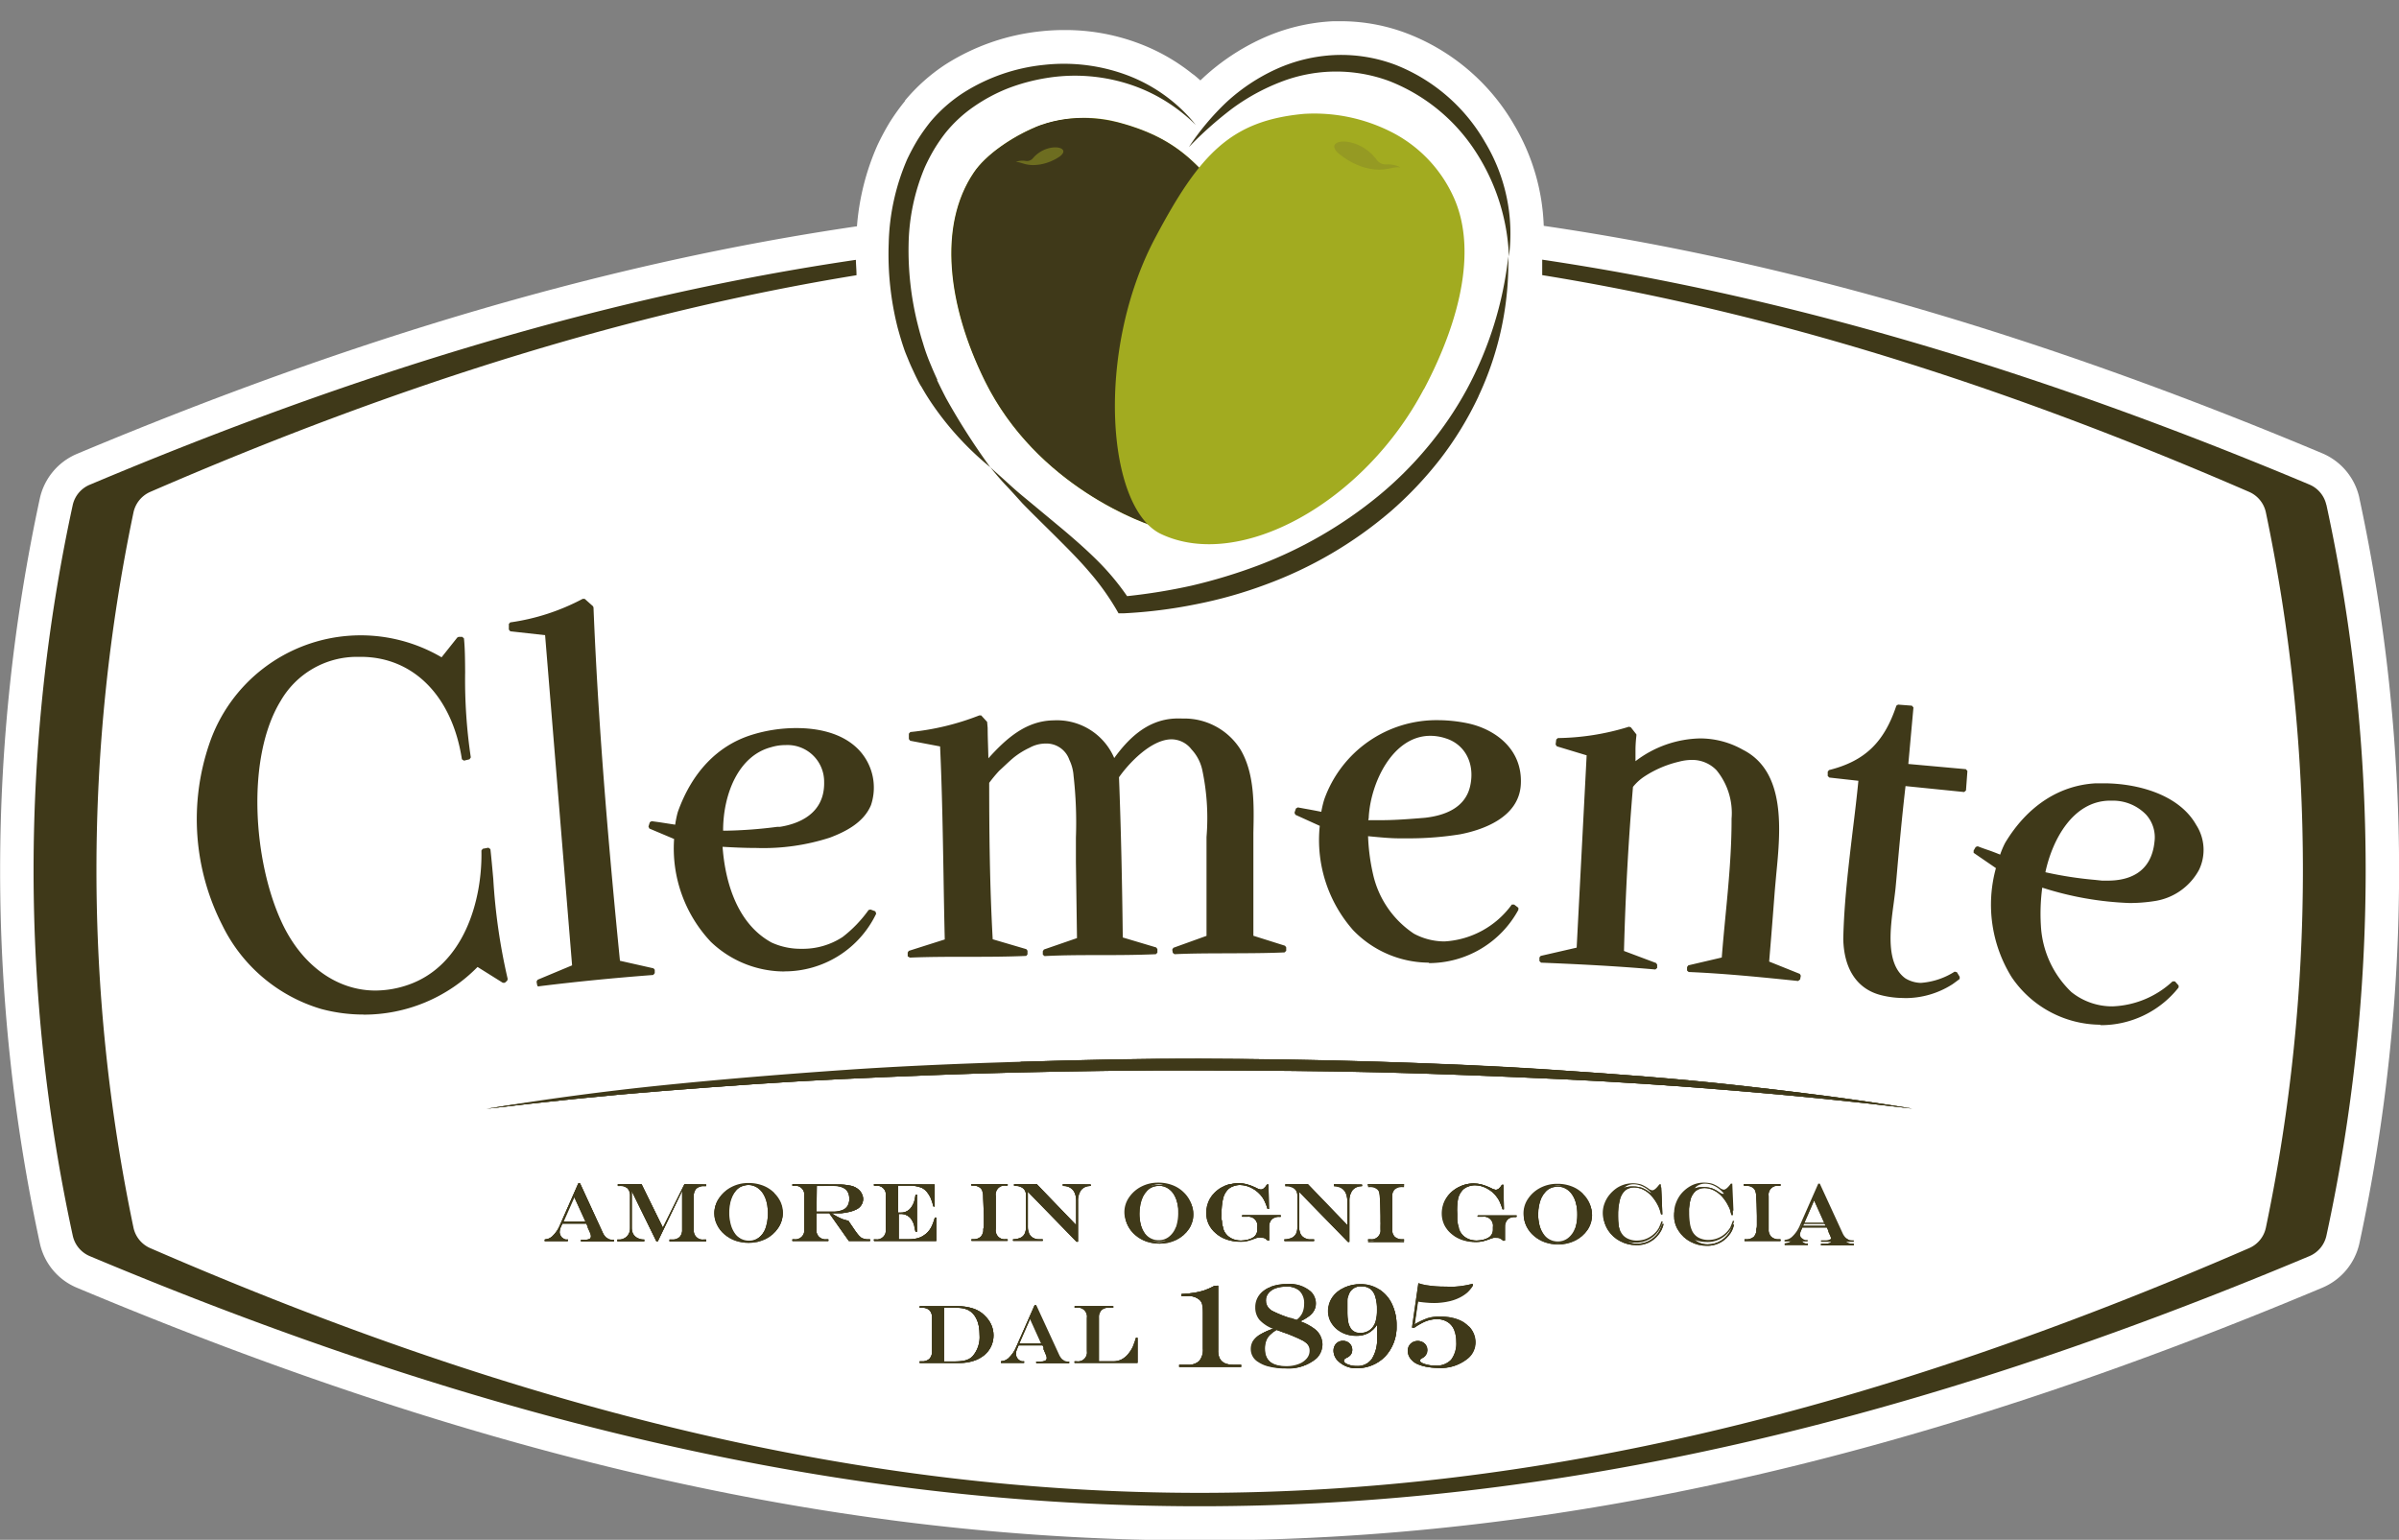
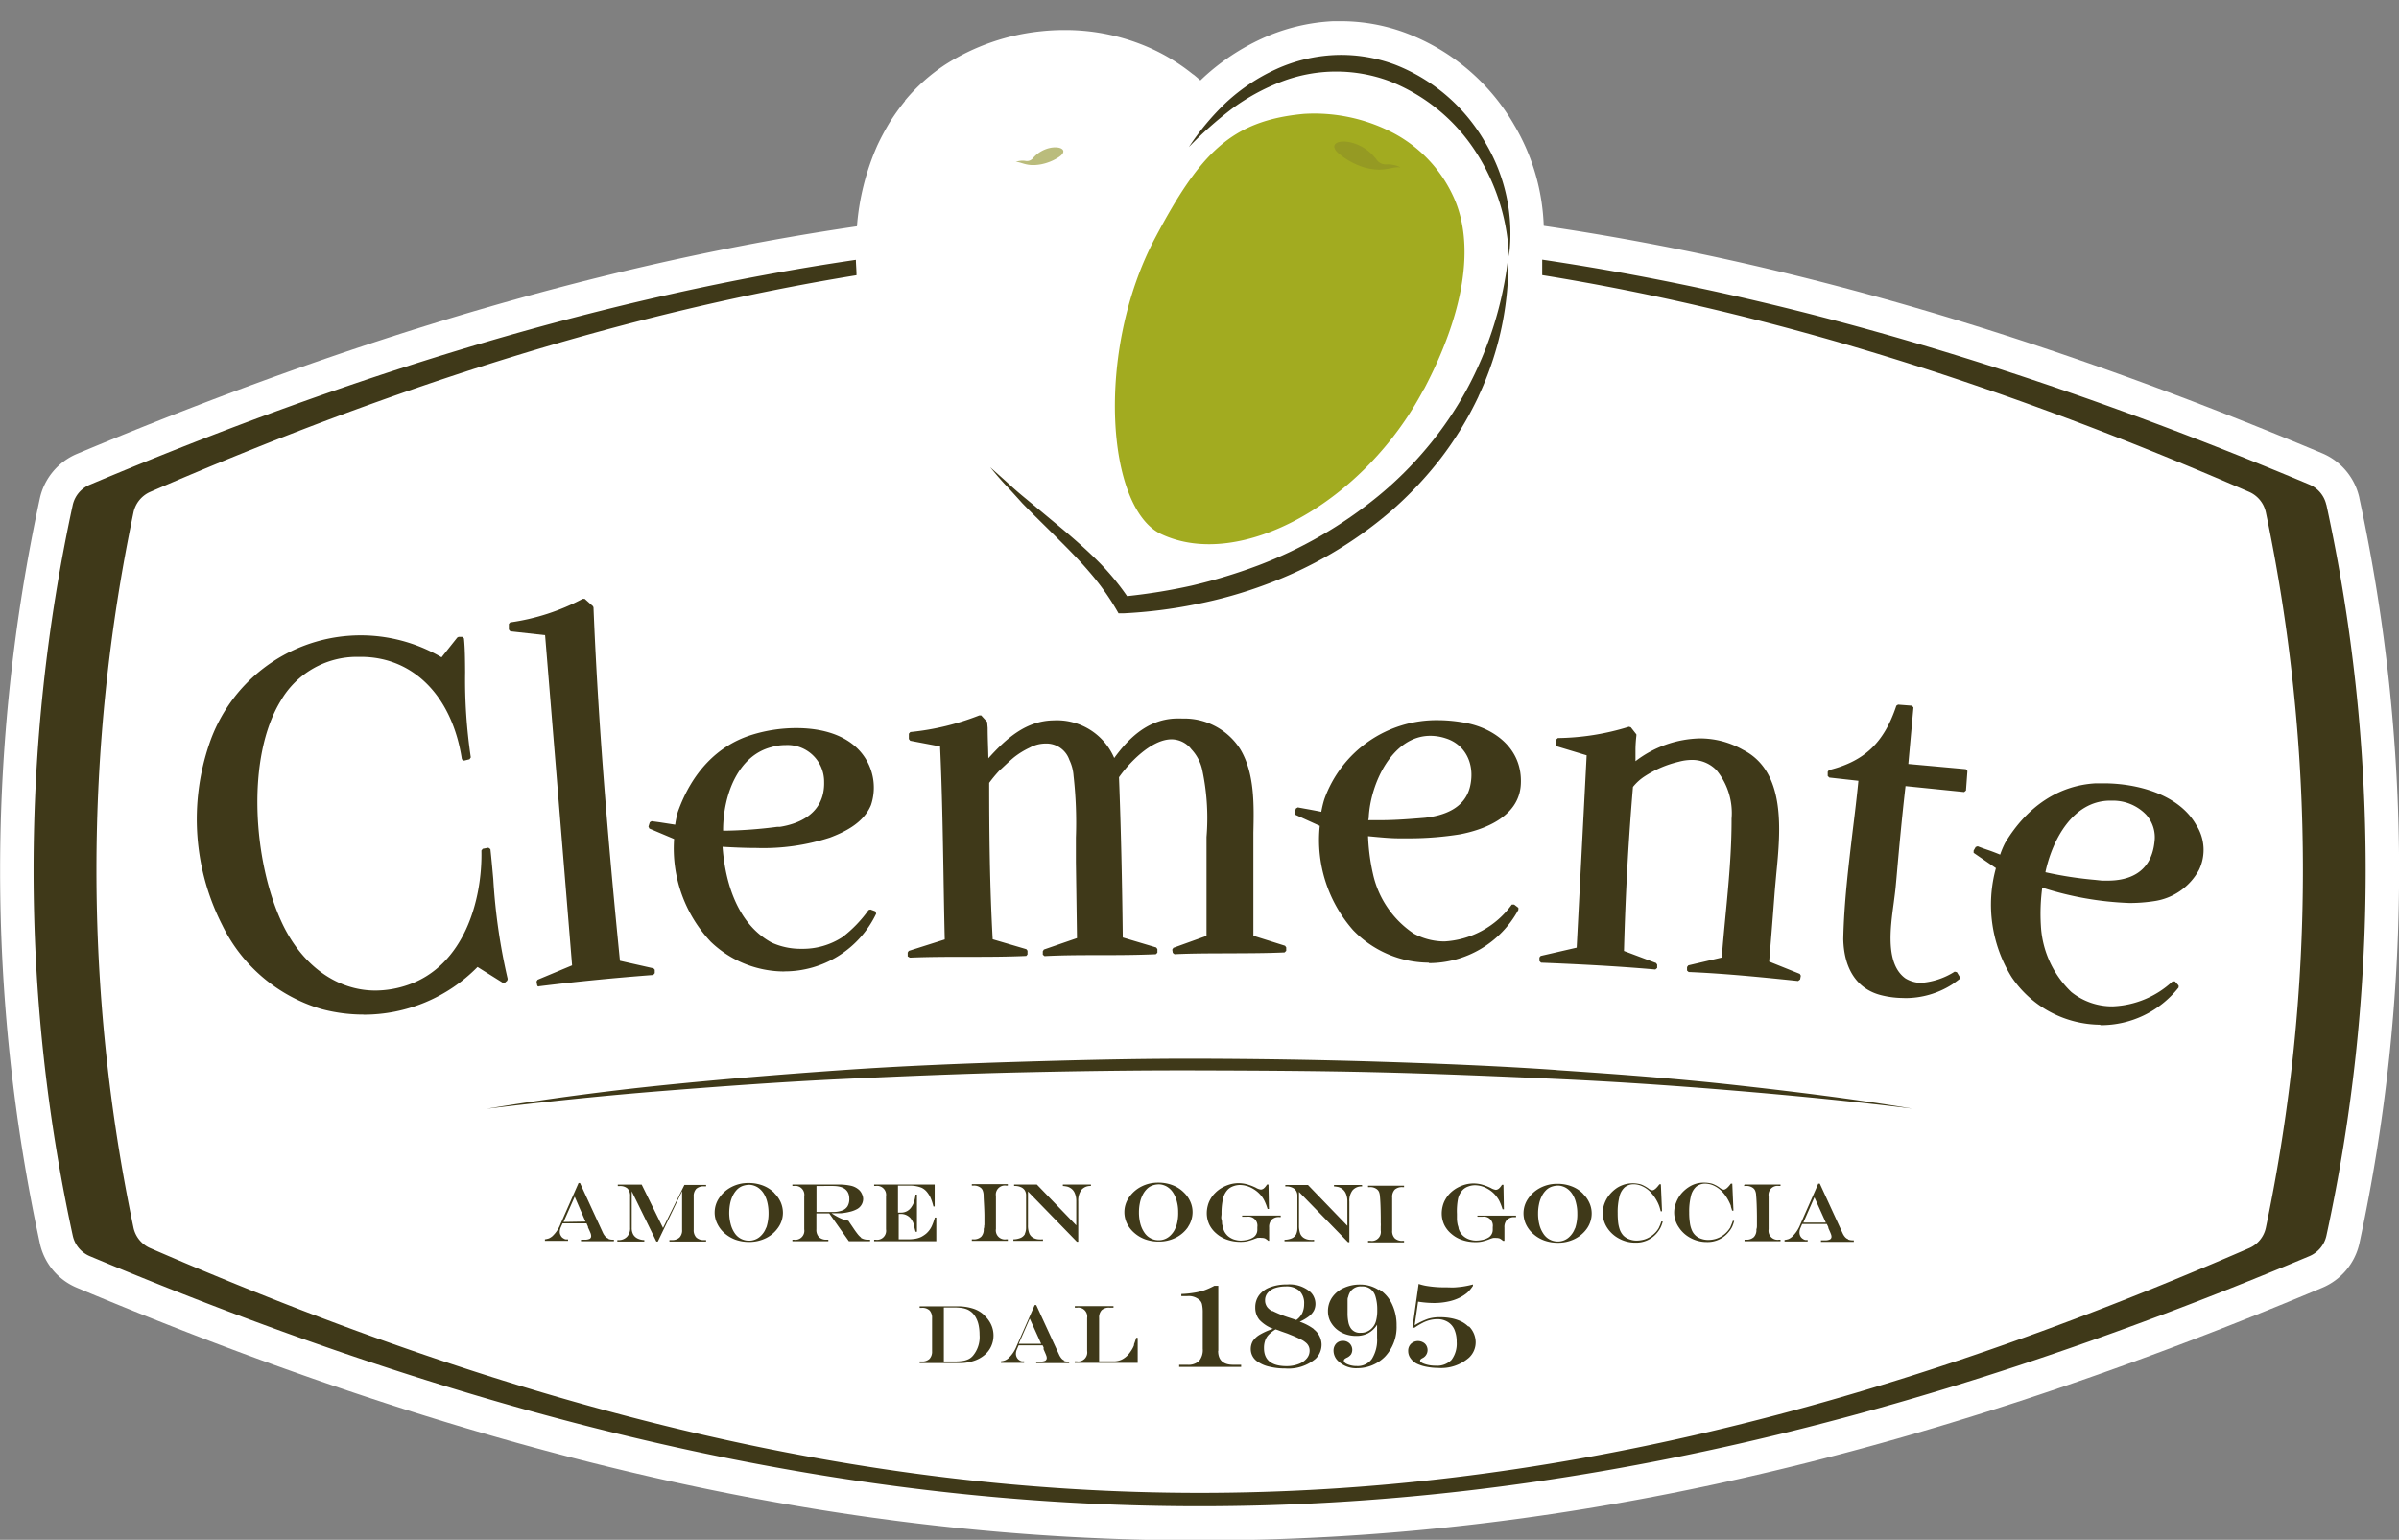
<svg xmlns="http://www.w3.org/2000/svg" viewBox="0 0 266.7 171.2">
  <rect x="0" y="0" width="266.7" height="171.2" fill="#808080" stroke="none" />
  <defs>
    <style>.cls-1{fill:url(#Sfumatura_senza_nome_8);}.cls-2{fill:none;}.cls-3{isolation:isolate;}.cls-4{fill:#fff;}.cls-5{fill:#8c8f24;}.cls-6{clip-path:url(#clip-path);}.cls-7{mask:url(#mask);}.cls-8{fill:url(#Sfumatura_senza_nome_7);}.cls-9{opacity:0.6;}.cls-15,.cls-9{mix-blend-mode:multiply;}.cls-10{clip-path:url(#clip-path-2);}.cls-11{fill:#a2ab20;}.cls-12{clip-path:url(#clip-path-3);}.cls-13{fill:#3f3919;}.cls-14{clip-path:url(#clip-path-4);}.cls-16{clip-path:url(#clip-path-5);}</style>
    <radialGradient id="Sfumatura_senza_nome_8" cx="-409.52" cy="630.75" r="1" gradientTransform="matrix(0, 54.63, 31.03, 0, -19461.15, 22380.1)" gradientUnits="userSpaceOnUse">
      <stop offset="0" />
      <stop offset="0.37" />
      <stop offset="0.53" stop-color="#3e3e3e" />
      <stop offset="0.91" stop-color="#d8d8d8" />
      <stop offset="1" stop-color="#fff" />
    </radialGradient>
    <clipPath id="clip-path" transform="translate(-0.91 1.28)">
      <path class="cls-2" d="M116.08,12.83c-2.68,1.11-5.59,3.1-6.91,5.07-4,5.91-2.91,14.78,1.22,23.16C116.14,52.72,128,57,130.12,57.53c-1.92-5.72.55-12.32,1-19.22.56-8.49-1-15.43,5.06-18.88-2.54-2.71-4.67-5.43-10.88-7.09a15.81,15.81,0,0,0-4-.51,13.76,13.76,0,0,0-5.27,1" />
    </clipPath>
    <mask id="mask" x="96.33" y="7.7" width="46.91" height="56.51" maskUnits="userSpaceOnUse">
      <g transform="translate(-0.91 1.28)">
        <rect class="cls-1" x="101.41" y="9.44" width="38.58" height="50.47" transform="translate(-4.23 21.93) rotate(-10.2)" />
      </g>
    </mask>
    <radialGradient id="Sfumatura_senza_nome_7" cx="-409.52" cy="630.75" r="1" gradientTransform="matrix(0, 54.63, 31.03, 0, -19461.15, 22380.1)" gradientUnits="userSpaceOnUse">
      <stop offset="0" stop-color="#3f3919" />
      <stop offset="0.37" stop-color="#3f3919" />
      <stop offset="1" stop-color="#3f3919" />
    </radialGradient>
    <clipPath id="clip-path-2" transform="translate(-0.91 1.28)">
      <rect class="cls-2" x="113.83" y="15.1" width="5.3" height="1.97" />
    </clipPath>
    <clipPath id="clip-path-3" transform="translate(-0.91 1.28)">
      <rect class="cls-2" x="149.23" y="14.5" width="7.36" height="3.08" />
    </clipPath>
    <clipPath id="clip-path-4" transform="translate(-0.91 1.28)">
-       <path class="cls-2" d="M105.86,144.11H107a5.39,5.39,0,0,1,.87.06,2.4,2.4,0,0,1,.64.19,2.15,2.15,0,0,1,.5.35,2.32,2.32,0,0,1,.44.62,3,3,0,0,1,.27.81,5.18,5.18,0,0,1,.09,1,3.24,3.24,0,0,1-.75,2.35,1.48,1.48,0,0,1-.47.35,2.22,2.22,0,0,1-.63.19,5.52,5.52,0,0,1-.88.06h-1.22Zm-2.71-.17v.17h.23a1.18,1.18,0,0,1,.87.28,1.21,1.21,0,0,1,.28.87v3.67a1.18,1.18,0,0,1-.29.86,1.14,1.14,0,0,1-.86.28h-.23v.18h4.48a4.86,4.86,0,0,0,1.5-.23,3.56,3.56,0,0,0,1.19-.63,2.91,2.91,0,0,0,.78-1,2.92,2.92,0,0,0,0-2.41,3.18,3.18,0,0,0-.73-1,3.14,3.14,0,0,0-1.28-.78,5.57,5.57,0,0,0-1.78-.26Zm17.22,0v.17h.23a1,1,0,0,1,1.14,1.15v3.67a1,1,0,0,1-1.14,1.15h-.24v.17h7v-2.79h-.17a7.67,7.67,0,0,1-.26.77,2.66,2.66,0,0,1-.27.56,4.71,4.71,0,0,1-.34.48,2.39,2.39,0,0,1-.74.6,2.06,2.06,0,0,1-.91.21h-1.64v-4.82a1.21,1.21,0,0,1,.28-.87,1.18,1.18,0,0,1,.87-.28h.45v-.17Zm-4.91,1.35,1.27,2.81h-2.5Zm.48-1.47-2,4.53a3.69,3.69,0,0,1-.94,1.4,1.45,1.45,0,0,1-.36.22,1.51,1.51,0,0,1-.45.1v.18h2.57v-.18a1,1,0,0,1-.28,0,1,1,0,0,1-.22-.1.81.81,0,0,1-.3-.31.87.87,0,0,1-.11-.41,1.18,1.18,0,0,1,.1-.48l.2-.47h2.67l.11.23a.61.61,0,0,1,0,.12.31.31,0,0,0,0,.09c.14.32.24.54.28.66a.8.8,0,0,1,.07.31.34.34,0,0,1-.17.3,1.13,1.13,0,0,1-.52.09h-.48v.18h3.66v-.18h-.16a1.22,1.22,0,0,1-.45-.07.88.88,0,0,1-.34-.24,2,2,0,0,1-.27-.43l-2.54-5.51Zm20-2.14a8.11,8.11,0,0,1-1.12.5,6.82,6.82,0,0,1-1.14.27,11.21,11.21,0,0,1-1.41.14v.23h.69a1.87,1.87,0,0,1,1.32.42,1,1,0,0,1,.29.5,4.16,4.16,0,0,1,.08.94v4a1.91,1.91,0,0,1-.41,1.36,1.73,1.73,0,0,1-1.29.42H132v.24h6.89v-.24H138c-1.11,0-1.67-.52-1.67-1.56v-7.24Zm5.59,7a2.49,2.49,0,0,1,.13-.85,1.72,1.72,0,0,1,.42-.67,3.51,3.51,0,0,1,.74-.57l.3.1.28.11.31.11.43.15.44.18a12.91,12.91,0,0,1,1.26.58,2.88,2.88,0,0,1,.38.28,1.12,1.12,0,0,1,.38.87,1.31,1.31,0,0,1-.33.87,2.09,2.09,0,0,1-.91.61,3.65,3.65,0,0,1-1.32.23c-1.67,0-2.51-.67-2.51-2m2.84-3.38a13.22,13.22,0,0,1-1.94-.78,2.08,2.08,0,0,1-.37-.27,1.12,1.12,0,0,1-.3-.41,1.16,1.16,0,0,1-.11-.52,1.24,1.24,0,0,1,.28-.82,1.79,1.79,0,0,1,.79-.54,3.45,3.45,0,0,1,1.21-.19,2.16,2.16,0,0,1,1.54.49,1.9,1.9,0,0,1,.52,1.46,2.55,2.55,0,0,1-.2,1,2,2,0,0,1-.67.78l-.75-.25m-2.16-3.45a2.66,2.66,0,0,0-1.23.89,2.24,2.24,0,0,0-.42,1.36,2.12,2.12,0,0,0,.46,1.37,4,4,0,0,0,1.52,1,7.4,7.4,0,0,0-1.44.63,2.38,2.38,0,0,0-.8.72,1.72,1.72,0,0,0,.58,2.34,3.66,3.66,0,0,0,1.29.53,7.31,7.31,0,0,0,1.72.19,4.72,4.72,0,0,0,3.37-1.07,2.16,2.16,0,0,0,.5-.73,2.22,2.22,0,0,0,.17-.85,2.17,2.17,0,0,0-.88-1.72,5.85,5.85,0,0,0-1.6-.84,5,5,0,0,0,1-.58,2,2,0,0,0,.57-.64,1.65,1.65,0,0,0,.18-.77,1.78,1.78,0,0,0-.15-.71,1.75,1.75,0,0,0-.42-.61,3.56,3.56,0,0,0-2.59-.83,5.15,5.15,0,0,0-1.88.31m8.88,4.58a1.79,1.79,0,0,1-.26-.66,4.83,4.83,0,0,1-.09-1c0-.2,0-.44,0-.71s0-.49,0-.66,0-.31.06-.41a2,2,0,0,1,.21-.55,1.38,1.38,0,0,1,1.28-.64,1.54,1.54,0,0,1,1,.28,1.64,1.64,0,0,1,.56.86,4.67,4.67,0,0,1,.19,1.48,4.43,4.43,0,0,1-.15,1.26,1.79,1.79,0,0,1-.47.82,1.66,1.66,0,0,1-1.25.49,1.19,1.19,0,0,1-1.09-.52m-.72-4.5a3.05,3.05,0,0,0-1.28,1.06,2.68,2.68,0,0,0-.45,1.51,2.57,2.57,0,0,0,.23,1.07,3,3,0,0,0,.67.88,3.22,3.22,0,0,0,1,.59,3.54,3.54,0,0,0,1.21.21,2.71,2.71,0,0,0,1.32-.29A2.54,2.54,0,0,0,154,146h0v1.45a4,4,0,0,1-.57,2.35,1.94,1.94,0,0,1-1.68.8,2.64,2.64,0,0,1-1-.18c-.3-.12-.44-.26-.44-.41s.1-.22.31-.33a1.18,1.18,0,0,0,.48-.37,1,1,0,0,0-.16-1.23,1.05,1.05,0,0,0-.76-.28,1,1,0,0,0-.73.31,1.13,1.13,0,0,0-.29.79,1.61,1.61,0,0,0,.55,1.18,2.84,2.84,0,0,0,2.1.76,4.35,4.35,0,0,0,3.06-1.27,4.79,4.79,0,0,0,1.3-3.46,5.43,5.43,0,0,0-.51-2.4,3.9,3.9,0,0,0-1.42-1.63,3.74,3.74,0,0,0-2.08-.59,4.17,4.17,0,0,0-1.81.39m7.53,4.45h.23a7.63,7.63,0,0,1,.9-.54,3.72,3.72,0,0,1,.81-.31,3.54,3.54,0,0,1,.82-.1,2.18,2.18,0,0,1,1.16.3,1.86,1.86,0,0,1,.75.86,3.44,3.44,0,0,1,.25,1.36,3,3,0,0,1-.57,2,2.22,2.22,0,0,1-1.77.65,3.67,3.67,0,0,1-1.19-.18q-.54-.18-.54-.39c0-.08.08-.17.25-.26a1,1,0,0,0,.45-1.41,1,1,0,0,0-.38-.37,1.21,1.21,0,0,0-.55-.13,1.1,1.1,0,0,0-.78.31,1.06,1.06,0,0,0-.31.79,1.36,1.36,0,0,0,.23.77,2,2,0,0,0,.67.62,4.28,4.28,0,0,0,1.07.36,6.72,6.72,0,0,0,1.35.14,4.71,4.71,0,0,0,3.44-1.14,2.33,2.33,0,0,0,.74-1.73,2.52,2.52,0,0,0-.77-1.78,3.07,3.07,0,0,0-.82-.59,4.63,4.63,0,0,0-1.07-.35,6.33,6.33,0,0,0-1.28-.12,4.48,4.48,0,0,0-1.34.18,8.39,8.39,0,0,0-1.48.7l.38-2.61a11.55,11.55,0,0,0,1.78.15,7.6,7.6,0,0,0,1.55-.16,5.13,5.13,0,0,0,1.32-.45,4,4,0,0,0,.81-.54,3.68,3.68,0,0,0,.64-.76l0-.15a9.4,9.4,0,0,1-.92.2c-.32.06-.65.09-1,.12s-.71,0-1.11,0a13.25,13.25,0,0,1-2.19-.17,5.84,5.84,0,0,1-.82-.21ZM77,130.37,74.6,135.2l-2.37-4.83H69.59v.17h.22a1.23,1.23,0,0,1,.87.28,1.18,1.18,0,0,1,.28.87v3.49a1.34,1.34,0,0,1-.35,1,1.25,1.25,0,0,1-1,.35h-.07v.18h3v-.18a1.61,1.61,0,0,1-.76-.17,1.16,1.16,0,0,1-.48-.45,1.47,1.47,0,0,1-.16-.72v-4.07h0l2.74,5.59h.16l2.71-5.61h0v4.29a1.14,1.14,0,0,1-.28.86,1.16,1.16,0,0,1-.86.28h-.27v.18h4.08v-.18h-.23a1,1,0,0,1-1.15-1.14v-3.67a1.18,1.18,0,0,1,.28-.87,1.23,1.23,0,0,1,.87-.28h.23v-.17Zm14.72.17H93.5q1.83,0,1.83,1.44a1.58,1.58,0,0,1-.2.82,1.18,1.18,0,0,1-.61.47,2.83,2.83,0,0,1-1,.16H91.68ZM89,130.37v.17h.17a1,1,0,0,1,1.15,1.15v3.67a1,1,0,0,1-1.15,1.14H89v.18h4v-.18h-.18a1,1,0,0,1-1.15-1.14v-1.77H93.1l2.18,3.09h2.36v-.18h-.17a1.49,1.49,0,0,1-.84-.19,2.36,2.36,0,0,1-.38-.39c-.15-.19-.31-.41-.48-.67L95.6,135l-.22-.32-.15-.23c-.25-.06-.48-.12-.68-.19A5.92,5.92,0,0,1,94,134a7.41,7.41,0,0,1-.65-.39v0l1.09,0a6.37,6.37,0,0,0,.94-.16,3.17,3.17,0,0,0,.75-.27,1.3,1.3,0,0,0,.74-1.14,1.28,1.28,0,0,0-.12-.53,1.33,1.33,0,0,0-.31-.46,1.9,1.9,0,0,0-.91-.49,6.54,6.54,0,0,0-1.57-.15Zm9.06,0v.17h.17a1,1,0,0,1,1.15,1.15v3.67a1,1,0,0,1-1.15,1.15h-.17v.17H105v-2.59h-.16a6.83,6.83,0,0,1-.3.86,2.5,2.5,0,0,1-.68.94,3.25,3.25,0,0,1-.55.36,2.63,2.63,0,0,1-.67.2,5.08,5.08,0,0,1-.82.06h-1v-2.82H101a1.43,1.43,0,0,1,1.16.5,3.13,3.13,0,0,1,.23.37,2.92,2.92,0,0,1,.17.48c0,.2.09.41.13.63h.16v-4.13h-.16a5.26,5.26,0,0,1-.1.57,2.1,2.1,0,0,1-.34.79,1.35,1.35,0,0,1-1.18.64h-.33v-3H102a3.59,3.59,0,0,1,1.35.23,1.74,1.74,0,0,1,.62.49,3.19,3.19,0,0,1,.38.6,6.38,6.38,0,0,1,.33,1h.14v-2.45Zm10.82,0v.17h.17a1.22,1.22,0,0,1,.82.24.73.73,0,0,1,.22.3,1.67,1.67,0,0,1,.1.49c0,.52.08,1.29.09,2.32v.61c0,.16,0,.3,0,.43s0,.27-.06.43a1.14,1.14,0,0,1-.28.86,1.18,1.18,0,0,1-.87.28h-.17v.18h4v-.18h-.18a1,1,0,0,1-1.14-1.14v-3.67a1,1,0,0,1,1.14-1.15h.18v-.17Zm10.18,0v.17a3.55,3.55,0,0,1,.49.07,1.26,1.26,0,0,1,.34.15,1.2,1.2,0,0,1,.49.57,2.14,2.14,0,0,1,.17.87v2.72l-4.38-4.55h-2.53v.17h.08a1.51,1.51,0,0,1,.67.13.94.94,0,0,1,.43.35,1,1,0,0,1,.15.56v3.57a1.65,1.65,0,0,1-.15.74,1,1,0,0,1-.47.45,2.14,2.14,0,0,1-.83.17v.17h3.29v-.17c-.23,0-.41,0-.54,0a1.42,1.42,0,0,1-.58-.19,1,1,0,0,1-.42-.51,2.35,2.35,0,0,1-.13-.87v-3.75l5.44,5.59h.15v-4.5a2,2,0,0,1,.35-1.26,1.28,1.28,0,0,1,1-.44h.07v-.17Zm30.14,0v.17a3.55,3.55,0,0,1,.49.07,1.26,1.26,0,0,1,.34.15,1.25,1.25,0,0,1,.49.57,2.14,2.14,0,0,1,.17.87v2.72l-4.38-4.55H143.8v.17h.09a1.51,1.51,0,0,1,.67.13.94.94,0,0,1,.43.35,1,1,0,0,1,.15.56v3.57a1.65,1.65,0,0,1-.15.74,1.08,1.08,0,0,1-.47.45,2.14,2.14,0,0,1-.83.17v.17H147v-.17c-.23,0-.41,0-.54,0a1.42,1.42,0,0,1-.58-.19,1,1,0,0,1-.43-.51,2.57,2.57,0,0,1-.13-.87v-3.75l5.45,5.59h.15v-4.5a2,2,0,0,1,.35-1.26,1.28,1.28,0,0,1,1-.44h.06v-.17Zm3.77,0v.17h.18a1.19,1.19,0,0,1,.81.24.76.76,0,0,1,.23.3,1.67,1.67,0,0,1,.1.49c.05.52.08,1.29.09,2.32v.61a2.81,2.81,0,0,1,0,.43c0,.12,0,.27,0,.43a1,1,0,0,1-1.15,1.14H153v.18h4v-.18h-.18a1.17,1.17,0,0,1-.86-.28,1.14,1.14,0,0,1-.28-.86v-3.67a1.18,1.18,0,0,1,.28-.87,1.2,1.2,0,0,1,.86-.28H157v-.17Zm41.79,0v.17H195a1.2,1.2,0,0,1,.82.24.73.73,0,0,1,.22.3,1.39,1.39,0,0,1,.1.49c.05.52.08,1.29.09,2.32,0,.25,0,.45,0,.61s0,.3,0,.43,0,.27-.06.43a1.14,1.14,0,0,1-.28.86,1.18,1.18,0,0,1-.87.28h-.17v.18h4v-.18h-.18a1.13,1.13,0,0,1-.85-.28,1.14,1.14,0,0,1-.29-.86v-3.67a1,1,0,0,1,1.14-1.15h.18v-.17Zm-57.17,0a4.08,4.08,0,0,0-.89.37,3.36,3.36,0,0,0-.77.59,2.81,2.81,0,0,0-.51.65,3,3,0,0,0-.31.76,3.24,3.24,0,0,0-.11.82,3,3,0,0,0,.28,1.28,3.06,3.06,0,0,0,.79,1,3.49,3.49,0,0,0,1.19.68,4.52,4.52,0,0,0,1.49.24,3.62,3.62,0,0,0,.71-.06,6.17,6.17,0,0,0,.78-.24,4.38,4.38,0,0,1,.47-.16,1.4,1.4,0,0,1,.37,0,1,1,0,0,1,.37.06,1.57,1.57,0,0,1,.36.26H142v-1.48a1.18,1.18,0,0,1,.29-.87,1.14,1.14,0,0,1,.86-.28h.14v-.17H139V134h.55a1,1,0,0,1,1.14,1.15v.32a1,1,0,0,1-.44.82,2.1,2.1,0,0,1-.62.26,3.39,3.39,0,0,1-.77.1,2.62,2.62,0,0,1-.57-.07,1.84,1.84,0,0,1-.51-.19,1.87,1.87,0,0,1-.42-.3,1.94,1.94,0,0,1-.32-.42,2.34,2.34,0,0,1-.15-.37c0-.15-.08-.3-.11-.46s0-.34-.07-.55,0-.41,0-.61a7.22,7.22,0,0,1,.17-1.71,2.16,2.16,0,0,1,.54-1,1.64,1.64,0,0,1,.59-.36,2.15,2.15,0,0,1,.74-.14,2.85,2.85,0,0,1,1.39.38,3.31,3.31,0,0,1,1.12,1,3.07,3.07,0,0,1,.28.51,6.35,6.35,0,0,1,.29.78h.15l-.05-2.72h-.17a1.65,1.65,0,0,1-.35.43.58.58,0,0,1-.33.13,1.57,1.57,0,0,1-.56-.21,6,6,0,0,0-1-.38,3.52,3.52,0,0,0-.92-.12,3.43,3.43,0,0,0-.94.13m26.19,0a4.08,4.08,0,0,0-.89.37,3.64,3.64,0,0,0-.78.59,3.42,3.42,0,0,0-.5.65,3,3,0,0,0-.31.76,3.24,3.24,0,0,0-.11.82,3,3,0,0,0,.28,1.28,3.06,3.06,0,0,0,.79,1,3.49,3.49,0,0,0,1.19.68,4.52,4.52,0,0,0,1.49.24,3.62,3.62,0,0,0,.71-.06,6.17,6.17,0,0,0,.78-.24,3.74,3.74,0,0,1,.47-.16,1.4,1.4,0,0,1,.37,0,1,1,0,0,1,.37.06,1.57,1.57,0,0,1,.36.26h.16v-1.48a1.18,1.18,0,0,1,.29-.87,1.14,1.14,0,0,1,.86-.28h.14v-.17h-4.31V134h.54a1,1,0,0,1,1.15,1.15v.32a.94.94,0,0,1-.45.82,1.93,1.93,0,0,1-.61.26,3.39,3.39,0,0,1-.77.1,2.62,2.62,0,0,1-.57-.07,1.84,1.84,0,0,1-.51-.19,1.87,1.87,0,0,1-.42-.3,1.94,1.94,0,0,1-.32-.42,2.34,2.34,0,0,1-.15-.37c0-.15-.08-.3-.11-.46a3.91,3.91,0,0,1-.07-.55c0-.2,0-.41,0-.61A7.22,7.22,0,0,1,163,132a2.16,2.16,0,0,1,.54-1,1.64,1.64,0,0,1,.59-.36,2.15,2.15,0,0,1,.74-.14,2.82,2.82,0,0,1,1.39.38,3.19,3.19,0,0,1,1.11,1,2.51,2.51,0,0,1,.29.51c.09.19.18.46.29.78h.15l-.05-2.72h-.17a1.65,1.65,0,0,1-.35.43.58.58,0,0,1-.33.13,1.51,1.51,0,0,1-.56-.21,6,6,0,0,0-1-.38,3.52,3.52,0,0,0-.92-.12,3.43,3.43,0,0,0-.94.13m-99.06,1.33L66,134.54H63.51Zm.48-1.47-2,4.54a3.61,3.61,0,0,1-.93,1.39,1.79,1.79,0,0,1-.37.23,2,2,0,0,1-.44.09v.18h2.57v-.18a.94.94,0,0,1-.28,0,.61.61,0,0,1-.22-.1.72.72,0,0,1-.3-.3.81.81,0,0,1-.12-.41,1.38,1.38,0,0,1,.1-.49l.21-.47h2.67l.1.23.06.13,0,.09c.15.31.24.53.29.65a1,1,0,0,1,.06.31.33.33,0,0,1-.16.3,1.15,1.15,0,0,1-.52.09H65.5v.18h3.66v-.18H69a1.16,1.16,0,0,1-.44-.07,1,1,0,0,1-.35-.24,1.69,1.69,0,0,1-.27-.42l-2.54-5.52Zm18,6.17a1.88,1.88,0,0,1-.69-.63,3.14,3.14,0,0,1-.44-1,5.08,5.08,0,0,1-.15-1.27,5.67,5.67,0,0,1,.09-1,3.7,3.7,0,0,1,.29-.87,2.74,2.74,0,0,1,.46-.67,1.68,1.68,0,0,1,.62-.41,2.19,2.19,0,0,1,.77-.14,1.72,1.72,0,0,1,.48.08,2,2,0,0,1,.44.2,2.24,2.24,0,0,1,.65.65,3.24,3.24,0,0,1,.42,1,5.33,5.33,0,0,1-.12,2.86,2.35,2.35,0,0,1-.76,1.09,1.83,1.83,0,0,1-1.16.39,1.93,1.93,0,0,1-.9-.22m-1-5.73a3.65,3.65,0,0,0-1.37,1.21,2.86,2.86,0,0,0-.51,1.63,2.78,2.78,0,0,0,.3,1.26,3.25,3.25,0,0,0,.82,1.06,3.91,3.91,0,0,0,1.22.71,4.55,4.55,0,0,0,1.48.24,4.18,4.18,0,0,0,1.9-.43,3.58,3.58,0,0,0,1.36-1.19,2.86,2.86,0,0,0,.51-1.64,3,3,0,0,0-.25-1.16,3.55,3.55,0,0,0-.7-1,3.74,3.74,0,0,0-1.28-.82,4.45,4.45,0,0,0-1.62-.28,4,4,0,0,0-1.86.44m46.68,5.73a1.88,1.88,0,0,1-.69-.63,3.16,3.16,0,0,1-.45-1,5.08,5.08,0,0,1-.15-1.27,4.9,4.9,0,0,1,.1-1,3.7,3.7,0,0,1,.28-.87,2.77,2.77,0,0,1,.47-.67,1.64,1.64,0,0,1,.61-.41,2.19,2.19,0,0,1,.77-.14,1.61,1.61,0,0,1,.48.08,1.78,1.78,0,0,1,.44.2,2.12,2.12,0,0,1,.65.65,3.24,3.24,0,0,1,.42,1,4.49,4.49,0,0,1,.14,1.18,4.71,4.71,0,0,1-.26,1.68,2.35,2.35,0,0,1-.76,1.09,1.81,1.81,0,0,1-1.16.39,1.86,1.86,0,0,1-.89-.22m-1-5.73a3.58,3.58,0,0,0-1.37,1.21,2.86,2.86,0,0,0-.51,1.63,2.91,2.91,0,0,0,.29,1.26,3.28,3.28,0,0,0,.83,1.06,3.8,3.8,0,0,0,1.22.71,4.46,4.46,0,0,0,1.48.24,4.13,4.13,0,0,0,1.89-.43,3.62,3.62,0,0,0,1.37-1.19,2.93,2.93,0,0,0,.5-1.64,2.82,2.82,0,0,0-.25-1.16,3.36,3.36,0,0,0-.7-1,3.65,3.65,0,0,0-1.28-.82,4.35,4.35,0,0,0-1.61-.28,4,4,0,0,0-1.86.44m45.32,5.73a1.88,1.88,0,0,1-.69-.63,3.16,3.16,0,0,1-.45-1,5.08,5.08,0,0,1-.15-1.27,4.9,4.9,0,0,1,.1-1,3.7,3.7,0,0,1,.28-.87,2.77,2.77,0,0,1,.47-.67,1.64,1.64,0,0,1,.61-.41,2.19,2.19,0,0,1,.77-.14,1.61,1.61,0,0,1,.48.08,1.78,1.78,0,0,1,.44.2,2.12,2.12,0,0,1,.65.65,3,3,0,0,1,.42,1,4.49,4.49,0,0,1,.14,1.18,4.71,4.71,0,0,1-.26,1.68,2.35,2.35,0,0,1-.76,1.09,1.81,1.81,0,0,1-1.16.39,1.86,1.86,0,0,1-.89-.22m-1-5.73a3.58,3.58,0,0,0-1.37,1.21,2.86,2.86,0,0,0-.51,1.63,2.91,2.91,0,0,0,.29,1.26,3.28,3.28,0,0,0,.83,1.06,3.8,3.8,0,0,0,1.22.71,4.46,4.46,0,0,0,1.48.24,4.16,4.16,0,0,0,1.89-.43,3.62,3.62,0,0,0,1.37-1.19,2.93,2.93,0,0,0,.5-1.64,2.82,2.82,0,0,0-.25-1.16,3.36,3.36,0,0,0-.7-1,3.65,3.65,0,0,0-1.28-.82,4.35,4.35,0,0,0-1.61-.28,4,4,0,0,0-1.86.44m8.61.05a3.93,3.93,0,0,0-.86.77,3.38,3.38,0,0,0-.57,1,3,3,0,0,0,.3,2.68,3.53,3.53,0,0,0,1.33,1.21,3.73,3.73,0,0,0,1.8.45,3,3,0,0,0,2.45-1.13,3.22,3.22,0,0,0,.36-.55,3.42,3.42,0,0,0,.24-.67h-.16a3.75,3.75,0,0,1-.28.7,2.71,2.71,0,0,1-.36.52,3.06,3.06,0,0,1-.62.53,2.62,2.62,0,0,1-.72.33,3.1,3.1,0,0,1-.81.11,2.23,2.23,0,0,1-.83-.15,1.76,1.76,0,0,1-.65-.41,2.08,2.08,0,0,1-.36-.56,3.85,3.85,0,0,1-.21-.83,9.11,9.11,0,0,1-.06-1.12,6.93,6.93,0,0,1,.19-1.8,2,2,0,0,1,.59-1.05,1.54,1.54,0,0,1,1-.34,2.39,2.39,0,0,1,1,.24,3,3,0,0,1,.92.7,4.63,4.63,0,0,1,.74,1.09,3,3,0,0,1,.18.43,4.84,4.84,0,0,1,.15.54h.15l-.13-3h-.16c-.32.44-.59.67-.8.67a1,1,0,0,1-.45-.22,4,4,0,0,0-.54-.32,1.78,1.78,0,0,0-.55-.18,3.11,3.11,0,0,0-.62-.06,3,3,0,0,0-1.72.49m7.9,0a3.76,3.76,0,0,0-.87.77,3.6,3.6,0,0,0-.56,1,2.89,2.89,0,0,0,.3,2.68,3.5,3.5,0,0,0,1.32,1.21,3.75,3.75,0,0,0,1.8.45,3,3,0,0,0,2.45-1.13,2.79,2.79,0,0,0,.37-.55,4.3,4.3,0,0,0,.23-.67h-.15a5.94,5.94,0,0,1-.28.7,3.34,3.34,0,0,1-.37.52,3,3,0,0,1-.61.53,2.82,2.82,0,0,1-.73.33,3,3,0,0,1-.8.11,2.32,2.32,0,0,1-.84-.15,1.64,1.64,0,0,1-.64-.41,1.69,1.69,0,0,1-.36-.56,3,3,0,0,1-.21-.83,7.37,7.37,0,0,1-.07-1.12,6.93,6.93,0,0,1,.19-1.8,2,2,0,0,1,.59-1.05,1.58,1.58,0,0,1,1-.34,2.35,2.35,0,0,1,1,.24,3.16,3.16,0,0,1,.93.7,4.61,4.61,0,0,1,.73,1.09,3.15,3.15,0,0,1,.19.43c0,.14.09.32.14.54h.15l-.13-3h-.16c-.32.44-.58.67-.8.67a1.09,1.09,0,0,1-.45-.22,3.06,3.06,0,0,0-.54-.32,1.69,1.69,0,0,0-.55-.18,3,3,0,0,0-.61-.06,3,3,0,0,0-1.72.49m14,1,1.27,2.82h-2.5Zm.48-1.47-2,4.54a3.72,3.72,0,0,1-.94,1.39,1.52,1.52,0,0,1-.36.23,2,2,0,0,1-.45.09v.18h2.57v-.18a1,1,0,0,1-.28,0,.69.69,0,0,1-.22-.1.78.78,0,0,1-.3-.3.9.9,0,0,1-.11-.41,1.19,1.19,0,0,1,.1-.49l.2-.47H204l.11.23.06.13a.39.39,0,0,0,0,.09c.14.31.24.53.28.65a.8.8,0,0,1,.07.31.34.34,0,0,1-.17.3,1.13,1.13,0,0,1-.52.09h-.48v.18H207v-.18h-.16a1.25,1.25,0,0,1-.45-.07.88.88,0,0,1-.34-.24,1.69,1.69,0,0,1-.27-.42l-2.54-5.52Zm-88.73-13.48c-6.62.21-13.25.47-19.86.93s-13.22,1-19.81,1.67S61.55,120.92,55,122c6.58-.79,13.16-1.48,19.76-2s13.2-1,19.81-1.31,13.22-.59,19.83-.74,13.24-.24,19.85-.22,13.24.05,19.85.21,13.23.44,19.84.74,13.21.75,19.81,1.3,13.18,1.2,19.76,2c-6.54-1.08-13.12-1.89-19.7-2.62s-13.2-1.22-19.82-1.66-13.23-.72-19.86-.93-13.25-.31-19.88-.33-13.25.14-19.88.34" />
-     </clipPath>
+       </clipPath>
    <clipPath id="clip-path-5" transform="translate(-0.91 1.28)">
      <rect class="cls-2" x="20.13" y="-1.28" width="240.27" height="162.7" />
    </clipPath>
  </defs>
  <g class="cls-3">
    <g id="Livello_1" data-name="Livello 1">
      <path class="cls-4" d="M263.2,54.06a7,7,0,0,0-4.12-4.94c-31-13-59.26-21.3-86.55-25.29a23.6,23.6,0,0,0-3.27-11.19,23.46,23.46,0,0,0-12-10.23A20.62,20.62,0,0,0,150,1.08l-.87,0A21.51,21.51,0,0,0,141.22,3a24.78,24.78,0,0,0-6.49,4.31l0,0-.37.35-.45-.39-.29-.24-.1-.06a21.57,21.57,0,0,0-5.73-3.32,23.15,23.15,0,0,0-8.55-1.59,23.82,23.82,0,0,0-2.53.13A24.4,24.4,0,0,0,106,5.9a20.44,20.44,0,0,0-4.48,4l0,.05a24.64,24.64,0,0,0-1.7,2.37,27.91,27.91,0,0,0-1.37,2.56,27.45,27.45,0,0,0-2.27,9c-27.35,4-55.64,12.27-86.73,25.31a7,7,0,0,0-4.11,4.94,196.3,196.3,0,0,0,0,82.82,6.94,6.94,0,0,0,4.11,4.94c45.69,19.17,85.35,28.1,124.82,28.1s79.13-8.93,124.82-28.1a7,7,0,0,0,4.12-4.94,196.63,196.63,0,0,0,0-82.82" transform="translate(-0.91 1.28)" />
-       <path class="cls-5" d="M136.19,19.43c-2.54-2.7-4.67-5.43-10.88-7.09a14.76,14.76,0,0,0-9.23.49c-2.68,1.11-5.59,3.1-6.91,5.07-4,5.91-2.91,14.78,1.22,23.16C116.14,52.72,128,57,130.12,57.53c-1.92-5.71.55-12.32,1-19.21.56-8.5-1-15.44,5.06-18.89" transform="translate(-0.91 1.28)" />
      <g class="cls-6">
        <g class="cls-7">
-           <rect class="cls-8" x="101.41" y="9.44" width="38.58" height="50.47" transform="translate(-5.15 23.2) rotate(-10.2)" />
-         </g>
+           </g>
      </g>
      <g class="cls-9">
        <g class="cls-10">
          <path class="cls-5" d="M113.83,16.72c.69,0,1.19.56,2.8.27a5.56,5.56,0,0,0,1.91-.75c1.85-1.15-1.13-1.86-2.78.05a.86.86,0,0,1-.83.32,2.17,2.17,0,0,0-1.1.11" transform="translate(-0.91 1.28)" />
        </g>
      </g>
      <path class="cls-11" d="M159.19,42C152.55,54.6,138.76,62.23,130,58.1c-6.07-2.85-7.34-20.28-.7-32.87,5-9.45,8.47-13.1,16.57-13.85a18.94,18.94,0,0,1,9.69,2,15.08,15.08,0,0,1,6.83,7c2.72,5.64,1.09,13.53-3.18,21.62" transform="translate(-0.91 1.28)" />
      <g class="cls-9">
        <g class="cls-12">
          <path class="cls-5" d="M156.59,17.34c-1-.15-1.74.61-4,0A8.13,8.13,0,0,1,150,16c-2.49-1.83,1.79-2.42,3.92.44A1.27,1.27,0,0,0,155,17a3.2,3.2,0,0,1,1.55.3" transform="translate(-0.91 1.28)" />
        </g>
      </g>
      <path class="cls-13" d="M234.37,112.65a12,12,0,0,1-9.83-5.3,15.28,15.28,0,0,1-1.74-12.11l-2.48-1.7,0-.25.23-.4.22-.08c.38.15.74.28,1.1.4s.92.33,1.4.53a9.41,9.41,0,0,1,.55-1.3c2.44-4.07,6-6.42,10.1-6.63.28,0,.56,0,.85,0,3.71,0,8.36,1.21,10.29,4.62a5.12,5.12,0,0,1,.32,5,6.76,6.76,0,0,1-5.05,3.49,17.91,17.91,0,0,1-2.69.2,35.79,35.79,0,0,1-9.69-1.71,21.86,21.86,0,0,0-.15,4.25,11,11,0,0,0,3.39,7.36,7.24,7.24,0,0,0,4.57,1.59,10.35,10.35,0,0,0,6.68-2.78l.26,0s.41.46.41.47v.21a11,11,0,0,1-8.68,4.19m-6.12-17a42,42,0,0,0,5.53.85l.75.08c.21,0,.43,0,.65,0,2.17,0,4.83-.75,5.19-4.34a3.75,3.75,0,0,0-.94-3,5.12,5.12,0,0,0-3.76-1.55h-.36c-4,.1-6.27,4.28-7.06,7.9m-187,15.88a18.14,18.14,0,0,1-4.69-.62,17.88,17.88,0,0,1-11-9.32,25.91,25.91,0,0,1-1.45-20.13A17.77,17.77,0,0,1,50,71.8l1.75-2.2.14-.07h.41l.19.17c.11,1.07.12,2.32.13,3.76a58.59,58.59,0,0,0,.63,9.47l-.14.21-.62.15-.23-.15c-1.07-7-5.38-11.39-11.25-11.39h-.41a9.79,9.79,0,0,0-8.49,4.9c-3.87,6.33-3.05,17.88.16,24.7,2.21,4.7,6.08,7.5,10.37,7.5a11.16,11.16,0,0,0,3.64-.63c6.21-2.15,8.27-9.4,8.15-14.94l.15-.19.63-.12.22.16c.11,1,.21,2.11.32,3.34a66.22,66.22,0,0,0,1.6,11.09l-.05.19-.27.24-.22,0L54,106.23a17.71,17.71,0,0,1-12.7,5.3m171.27-1.85a10.33,10.33,0,0,1-2.48-.3c-2.68-.65-4.19-2.87-4.26-6.26.08-4,.58-8.11,1.05-12.06.23-1.85.45-3.7.63-5.53l-3.23-.36L204.1,85v-.48l.14-.18c4-1,6.14-3.1,7.49-7.16l.19-.12,1.54.12.17.2-.57,6.28,6.4.58.17.2-.16,2.17-.2.17-6.52-.66c-.39,3.38-.71,6.82-1,10.16l-.11,1.19c-.05.48-.12,1-.2,1.63-.39,2.87-.93,6.8,1.3,8.4a3.47,3.47,0,0,0,1.7.5,8.08,8.08,0,0,0,3.77-1.25l.25.06.31.51,0,.24c-.17.13-.65.49-.83.61a9.7,9.7,0,0,1-5.31,1.52M60.81,108.4c-.17,0-.18-.09-.25-.56l.12-.19,3.83-1.6-3-36.71-3.87-.43-.16-.19,0-.63.15-.17a24.33,24.33,0,0,0,8.06-2.62l.22,0,.92.82.06.13c.57,14.29,1.87,28.49,2.94,39.29l3.73.84.14.16,0,.38-.17.2c-4.35.33-8.63.75-12.72,1.26Zm140-.61c-3.94-.41-8.12-.83-12.17-1l-.18-.16,0-.39.14-.19,3.72-.87c.12-1.55.27-3.11.42-4.68.34-3.5.68-7.16.67-10.75a7.51,7.51,0,0,0-1.67-5.39,3.74,3.74,0,0,0-2.76-1.15,5.66,5.66,0,0,0-1.43.2,12,12,0,0,0-3.84,1.65,5.57,5.57,0,0,0-1.26,1.15c-.48,5.67-.83,11.68-1,18.24l3.57,1.34.12.18,0,.37-.2.17c-4.5-.4-9-.61-12.71-.76l-.18-.18v-.4l.14-.17,4-.92L177.3,82.7l-3.31-1-.14-.2.07-.56.18-.16A27.69,27.69,0,0,0,182,79.52l.21.06.62.79,0,.15a14.58,14.58,0,0,0-.1,1.46c0,.2,0,.38,0,.51s0,.53,0,.86a12.2,12.2,0,0,1,7.16-2.53,9.65,9.65,0,0,1,4.78,1.26c4.82,2.43,4.18,9,3.71,13.83-.06.67-.12,1.32-.17,1.92-.14,1.83-.28,3.66-.43,5.49l-.19,2.31L201,107l.11.2-.08.42ZM88.09,106.73a11.83,11.83,0,0,1-8.16-3.3A15.16,15.16,0,0,1,75.85,92L73.1,90.84,73,90.62l.15-.48.2-.12.88.12,1.74.27a11.45,11.45,0,0,1,.29-1.4c1.57-4.42,4.41-7.39,8.2-8.58a16.68,16.68,0,0,1,5-.76c2.14,0,5.1.44,7,2.5a6.11,6.11,0,0,1,1.28,6.06c-.83,2-2.94,3-4.57,3.62A24,24,0,0,1,85,93c-1.38,0-2.71-.07-3.76-.13.22,3.08,1.24,8.36,5.46,10.65a7.75,7.75,0,0,0,3.32.69,8.06,8.06,0,0,0,4.56-1.31,14.05,14.05,0,0,0,2.89-3l.21-.06.54.2.1.26a11.29,11.29,0,0,1-10.24,6.42M81.53,91.08a50.41,50.41,0,0,0,5.79-.43l.3,0c1.89-.3,5-1.34,4.91-5a4.07,4.07,0,0,0-4.29-4.09,5.35,5.35,0,0,0-1.58.23C83,82.73,81.34,87,81.3,90.9v.18Zm78.27,14.67a11.76,11.76,0,0,1-8.46-3.61,15.15,15.15,0,0,1-3.71-11.6l-2.71-1.23-.1-.23.16-.47.21-.12.76.14c.62.11,1.22.22,1.85.35a11.21,11.21,0,0,1,.33-1.38,13.24,13.24,0,0,1,12.65-8.81,16.46,16.46,0,0,1,3.25.34c2.89.59,6.18,2.74,5.95,6.82-.21,3.71-4.32,5.06-6.75,5.53a35.85,35.85,0,0,1-5.58.45h0l-1.13,0c-1.09,0-2.25-.12-3.52-.24a22.41,22.41,0,0,0,.55,4.21,10.75,10.75,0,0,0,4.55,6.63,7.21,7.21,0,0,0,3.4.86,9.94,9.94,0,0,0,7.48-4.1l.26,0,.47.36,0,.23a11.32,11.32,0,0,1-10,5.92m-6.69-15.89c.46,0,.93,0,1.39,0,1.4,0,2.83-.1,4.21-.21l.73-.06c2-.23,4.44-1,5-3.53s-.6-4.64-2.72-5.3a5.46,5.46,0,0,0-1.71-.28c-4.22,0-6.69,5.32-6.85,9.16ZM102,105.16l-.18-.11s0-.25,0-.43l.12-.18,4-1.27c-.06-2.42-.1-4.84-.14-7.28-.08-4.62-.16-9.42-.38-14.18l-3.32-.63-.15-.19v-.6l.16-.18a28.65,28.65,0,0,0,7.67-1.85l.21,0,.66.72.06.67c0,1.13.06,2.25.08,3.38,2-2.22,4.2-4.19,7.29-4.22A6.92,6.92,0,0,1,124.78,83c1.46-2,3.54-4.23,6.72-4.39a7.94,7.94,0,0,1,.85,0,7.38,7.38,0,0,1,6.44,3.4c1.61,2.68,1.53,6.19,1.46,9.27l0,1.08c0,3.45,0,7,0,10.4l3.52,1.11.13.18v.38l-.18.18c-2,.09-4.09.09-6.07.1s-4.11,0-6.17.1l-.19-.15-.06-.36.12-.2,3.69-1.33,0-8.49c0-.8,0-1.63,0-2.49a25.72,25.72,0,0,0-.47-7.45,4.84,4.84,0,0,0-1.2-2.3,2.82,2.82,0,0,0-2.21-1.12c-2.31,0-4.84,2.76-5.85,4.22.22,5.65.35,11.68.42,17.81l3.72,1.11.13.18v.4l-.17.17c-2.05.09-4.12.1-6.12.1s-4.17,0-6.26.11l-.19-.16,0-.38.12-.19,3.68-1.27-.12-8.43q0-1.35,0-2.73a46.41,46.41,0,0,0-.26-6.88,4.86,4.86,0,0,0-.47-1.78,2.69,2.69,0,0,0-2.65-1.81,3.7,3.7,0,0,0-1.76.46,8.79,8.79,0,0,0-1.79,1.11c-.55.46-1.09,1-1.59,1.45a15,15,0,0,0-1.12,1.35c0,5.58.06,11.47.39,17.39l3.74,1.1.13.17,0,.41L115,105c-2,.09-4,.1-6.28.1h-.54c-1.77,0-4,0-6.1.09Z" transform="translate(-0.91 1.28)" />
      <path class="cls-13" d="M259.53,54.85a3.2,3.2,0,0,0-1.89-2.26c-30.07-12.62-58-20.94-85.28-25,0,.57,0,1.15,0,1.72,25.13,4.06,50.91,12.09,78.59,24.1a3.21,3.21,0,0,1,1.86,2.28,194.08,194.08,0,0,1,0,79.53,3.19,3.19,0,0,1-1.86,2.27c-83.56,36.28-149.78,36.28-233.34,0a3.22,3.22,0,0,1-1.86-2.27,194.08,194.08,0,0,1,0-79.53,3.23,3.23,0,0,1,1.86-2.28c27.66-12,53.41-20,78.52-24.09,0-.57-.06-1.14-.07-1.71-27.23,4-55.14,12.35-85.16,25A3.2,3.2,0,0,0,9,54.85a191.6,191.6,0,0,0,0,81.26,3.21,3.21,0,0,0,1.89,2.27c88.37,37.08,158.39,37.08,246.76,0a3.21,3.21,0,0,0,1.89-2.27,191.28,191.28,0,0,0,0-81.26" transform="translate(-0.91 1.28)" />
-       <path class="cls-13" d="M105.11,40.93q-.24-.51-.45-1c-.15-.34-.29-.69-.42-1s-.27-.69-.38-1-.24-.71-.34-1.06c-.23-.71-.42-1.42-.6-2.14a33.73,33.73,0,0,1-1-8.83,23,23,0,0,1,1.79-8.55,20.73,20.73,0,0,1,1-1.94A18.2,18.2,0,0,1,106,13.52a14.9,14.9,0,0,1,3.15-2.93A18.8,18.8,0,0,1,113,8.53a21.52,21.52,0,0,1,4.27-1.14,19.62,19.62,0,0,1,8.84.59,18.57,18.57,0,0,1,4.13,1.83,19.41,19.41,0,0,1,3.61,2.8,17.84,17.84,0,0,0-7.45-5.46A20.08,20.08,0,0,0,117,5.93a20.58,20.58,0,0,0-9,3.11,16.52,16.52,0,0,0-3.66,3.23,21.56,21.56,0,0,0-1.42,2c-.42.69-.8,1.41-1.15,2.14a24.89,24.89,0,0,0-2.06,9.34,33.23,33.23,0,0,0,1,9.43c.21.76.43,1.53.69,2.28.12.38.28.74.43,1.11s.3.73.47,1.09.33.72.51,1.08.35.71.55,1c.39.69.81,1.36,1.25,2A33.47,33.47,0,0,0,111,50.67,75,75,0,0,1,106.09,43c-.35-.67-.68-1.34-1-2" transform="translate(-0.91 1.28)" />
      <path class="cls-13" d="M166,14.52A19.84,19.84,0,0,0,156,5.91a17.1,17.1,0,0,0-6.68-1.07,17.63,17.63,0,0,0-6.54,1.57,21,21,0,0,0-5.51,3.66,28.37,28.37,0,0,0-4.19,5,41.82,41.82,0,0,1,4.79-4.26,23.11,23.11,0,0,1,5.48-3,17,17,0,0,1,12-.08,20.2,20.2,0,0,1,9.45,7.61,23,23,0,0,1,3.86,11.9A19.71,19.71,0,0,0,166,14.52" transform="translate(-0.91 1.28)" />
      <path class="cls-13" d="M165.28,42.76a34.91,34.91,0,0,0,3.31-15.54,40.47,40.47,0,0,1-4.65,14.86,39.3,39.3,0,0,1-4.36,6.38,40.68,40.68,0,0,1-5.47,5.43,47.66,47.66,0,0,1-13.31,7.69,59.69,59.69,0,0,1-7.41,2.25A64,64,0,0,1,126.21,65a27.81,27.81,0,0,0-3.13-3.78c-1.28-1.29-2.63-2.47-4-3.63L115,54.2c-.69-.56-1.36-1.14-2-1.73s-1.33-1.19-2-1.8c.56.69,1.14,1.38,1.73,2s1.21,1.31,1.83,2c1.24,1.28,2.53,2.52,3.78,3.77s2.51,2.5,3.64,3.83A27.91,27.91,0,0,1,125,66.46l.26.45.57,0a53.86,53.86,0,0,0,8-1,49,49,0,0,0,7.77-2.19,45.39,45.39,0,0,0,13.92-8.15,41.3,41.3,0,0,0,5.56-5.89,37.75,37.75,0,0,0,4.2-6.9" transform="translate(-0.91 1.28)" />
      <path class="cls-13" d="M68.55,136.43a.92.92,0,0,1-.35-.24,1.69,1.69,0,0,1-.27-.42l-2.54-5.52h-.16l-2,4.54a3.61,3.61,0,0,1-.93,1.39,1.79,1.79,0,0,1-.37.23,2.66,2.66,0,0,1-.44.1v.17h2.57v-.17a1.31,1.31,0,0,1-.28,0,.61.61,0,0,1-.22-.1.67.67,0,0,1-.3-.3.81.81,0,0,1-.12-.41,1.38,1.38,0,0,1,.1-.49l.21-.47h2.67l.1.23.06.13,0,.09c.15.31.24.53.29.65a1,1,0,0,1,.06.31.33.33,0,0,1-.16.3,1.14,1.14,0,0,1-.52.1H65.5v.17h3.66v-.17H69a1.15,1.15,0,0,1-.44-.08m-5-1.89,1.24-2.81L66,134.54ZM87,131.36a3.63,3.63,0,0,0-1.28-.83,4.45,4.45,0,0,0-1.62-.28,4,4,0,0,0-1.86.44,3.65,3.65,0,0,0-1.37,1.21,2.86,2.86,0,0,0-.51,1.63,2.78,2.78,0,0,0,.3,1.26,3.25,3.25,0,0,0,.82,1.06,3.91,3.91,0,0,0,1.22.71,4.55,4.55,0,0,0,1.48.24,4.18,4.18,0,0,0,1.9-.43,3.58,3.58,0,0,0,1.36-1.19,2.86,2.86,0,0,0,.51-1.64,3,3,0,0,0-.25-1.16,3.37,3.37,0,0,0-.7-1m-.91,3.81a2.37,2.37,0,0,1-.76,1.08,1.83,1.83,0,0,1-1.16.39,1.93,1.93,0,0,1-.9-.22,1.88,1.88,0,0,1-.69-.63,3.14,3.14,0,0,1-.44-1,5,5,0,0,1-.16-1.27,5.65,5.65,0,0,1,.1-1,3.7,3.7,0,0,1,.29-.87,2.74,2.74,0,0,1,.46-.67,1.73,1.73,0,0,1,.61-.41,2.29,2.29,0,0,1,.78-.14,1.72,1.72,0,0,1,.48.08,2,2,0,0,1,.44.2,2.24,2.24,0,0,1,.65.65,3.24,3.24,0,0,1,.42,1,5,5,0,0,1,.14,1.18,5,5,0,0,1-.26,1.69m-11.47,0-2.37-4.82H69.59v.16h.22a1.23,1.23,0,0,1,.87.28,1.18,1.18,0,0,1,.28.87v3.49a1.34,1.34,0,0,1-.35,1,1.26,1.26,0,0,1-1,.36h-.07v.17h3v-.17a1.74,1.74,0,0,1-.76-.18,1.1,1.1,0,0,1-.48-.45,1.47,1.47,0,0,1-.16-.72v-4.07h0l2.74,5.59h.16l2.7-5.61h0v4.29a1.14,1.14,0,0,1-.28.86,1.16,1.16,0,0,1-.86.29h-.27v.17h4.08v-.17h-.23a1.18,1.18,0,0,1-.87-.29,1.17,1.17,0,0,1-.28-.86v-3.67a1.18,1.18,0,0,1,.28-.87,1.23,1.23,0,0,1,.87-.28h.23v-.16H77Zm70.39.69a1,1,0,0,1-.47.45,2.14,2.14,0,0,1-.83.17v.17H147v-.17a3.51,3.51,0,0,1-.54,0,1.42,1.42,0,0,1-.58-.19,1,1,0,0,1-.43-.51,2.57,2.57,0,0,1-.13-.87v-3.75l5.45,5.59h.15v-4.5a1.91,1.91,0,0,1,.35-1.26,1.28,1.28,0,0,1,1-.44h.06v-.16h-3.12v.16a3.55,3.55,0,0,1,.49.07,1.26,1.26,0,0,1,.34.15,1.25,1.25,0,0,1,.49.57,2.14,2.14,0,0,1,.17.87v2.72l-4.38-4.54H143.8v.16h.09a1.51,1.51,0,0,1,.67.13.94.94,0,0,1,.43.35,1,1,0,0,1,.15.56v3.57a1.65,1.65,0,0,1-.15.74m31.92-4.53a3.54,3.54,0,0,0-1.28-.83,4.35,4.35,0,0,0-1.61-.28,4,4,0,0,0-1.86.44,3.65,3.65,0,0,0-1.37,1.21,2.86,2.86,0,0,0-.51,1.63,2.91,2.91,0,0,0,.29,1.26,3.28,3.28,0,0,0,.83,1.06,3.8,3.8,0,0,0,1.22.71,4.46,4.46,0,0,0,1.48.24,4.13,4.13,0,0,0,1.89-.43,3.62,3.62,0,0,0,1.37-1.19,2.93,2.93,0,0,0,.5-1.64,2.82,2.82,0,0,0-.25-1.16,3.2,3.2,0,0,0-.7-1m-.91,3.81a2.37,2.37,0,0,1-.76,1.08,1.81,1.81,0,0,1-1.16.39,1.88,1.88,0,0,1-1.58-.85,3.16,3.16,0,0,1-.45-1,5,5,0,0,1-.15-1.27,4.9,4.9,0,0,1,.1-1,3.3,3.3,0,0,1,.29-.87,2.49,2.49,0,0,1,.46-.67,1.64,1.64,0,0,1,.61-.41,2.19,2.19,0,0,1,.77-.14,1.61,1.61,0,0,1,.48.08,1.78,1.78,0,0,1,.44.2,2.12,2.12,0,0,1,.65.65,3,3,0,0,1,.42,1,4.49,4.49,0,0,1,.14,1.18,4.8,4.8,0,0,1-.26,1.69m-23-4.63h.18a1.19,1.19,0,0,1,.81.24.76.76,0,0,1,.23.3,1.67,1.67,0,0,1,.1.49c.05.52.08,1.29.09,2.32v.61a2.81,2.81,0,0,1,0,.43c0,.12,0,.27,0,.43a1,1,0,0,1-1.15,1.15H153v.17h4v-.17h-.18a1.18,1.18,0,0,1-.86-.29,1.14,1.14,0,0,1-.28-.86v-3.67a1.18,1.18,0,0,1,.28-.87,1.2,1.2,0,0,1,.86-.28H157v-.16h-4ZM165.17,134h.54a1,1,0,0,1,1.15,1.15v.32a1,1,0,0,1-.44.82,2.1,2.1,0,0,1-.62.26,3.39,3.39,0,0,1-.77.1,2.12,2.12,0,0,1-.57-.07,1.84,1.84,0,0,1-.51-.19,1.87,1.87,0,0,1-.42-.3,1.94,1.94,0,0,1-.32-.42,2.34,2.34,0,0,1-.15-.37c0-.15-.08-.3-.11-.46a3.91,3.91,0,0,1-.07-.55c0-.2,0-.41,0-.61A7.22,7.22,0,0,1,163,132a2.16,2.16,0,0,1,.54-1,1.64,1.64,0,0,1,.59-.36,2.15,2.15,0,0,1,.74-.14,2.82,2.82,0,0,1,1.39.38,3.19,3.19,0,0,1,1.11,1,2.51,2.51,0,0,1,.29.51,6.35,6.35,0,0,1,.29.78h.15l-.05-2.72h-.17a1.65,1.65,0,0,1-.35.43.58.58,0,0,1-.33.13,1.51,1.51,0,0,1-.56-.21,6,6,0,0,0-1-.38,3.52,3.52,0,0,0-.92-.12,3.43,3.43,0,0,0-.94.13,4.08,4.08,0,0,0-.89.37,3.64,3.64,0,0,0-.78.59,3.19,3.19,0,0,0-.5.66,2.76,2.76,0,0,0-.31.75,3.24,3.24,0,0,0-.11.82,3,3,0,0,0,.28,1.28,3.06,3.06,0,0,0,.79,1,3.49,3.49,0,0,0,1.19.68,4.52,4.52,0,0,0,1.49.24,3.44,3.44,0,0,0,.7-.06,5.77,5.77,0,0,0,.79-.24,3.74,3.74,0,0,1,.47-.16,1.37,1.37,0,0,1,.36,0,1,1,0,0,1,.38.06,1.57,1.57,0,0,1,.36.26h.16v-1.48a1.18,1.18,0,0,1,.29-.87,1.14,1.14,0,0,1,.86-.28h.14v-.17h-4.31Zm-1,12.23a3.07,3.07,0,0,0-.82-.59,4.63,4.63,0,0,0-1.07-.35,6.33,6.33,0,0,0-1.28-.12,4.48,4.48,0,0,0-1.34.18,7.88,7.88,0,0,0-1.48.71l.38-2.62a11.55,11.55,0,0,0,1.78.15,7.6,7.6,0,0,0,1.55-.16,5.13,5.13,0,0,0,1.32-.45,4.48,4.48,0,0,0,.82-.54,4,4,0,0,0,.63-.76l0-.15a9.4,9.4,0,0,1-.92.2c-.32.06-.65.09-1,.12s-.71,0-1.11,0a12.25,12.25,0,0,1-2.19-.17,5.84,5.84,0,0,1-.82-.21l-.69,4.87h.23a7.63,7.63,0,0,1,.9-.54,3.72,3.72,0,0,1,.81-.31,3.54,3.54,0,0,1,.82-.1,2.18,2.18,0,0,1,1.16.3,1.86,1.86,0,0,1,.75.86,3.44,3.44,0,0,1,.25,1.36,3,3,0,0,1-.57,2,2.22,2.22,0,0,1-1.77.65,3.67,3.67,0,0,1-1.19-.18q-.54-.18-.54-.39c0-.08.08-.17.25-.26a1,1,0,0,0,.45-1.41.88.88,0,0,0-.38-.36,1.14,1.14,0,0,0-1.33.17,1.06,1.06,0,0,0-.31.79,1.36,1.36,0,0,0,.23.77,2,2,0,0,0,.67.62,4.28,4.28,0,0,0,1.07.36,6.72,6.72,0,0,0,1.35.14,4.71,4.71,0,0,0,3.44-1.14,2.33,2.33,0,0,0,.74-1.73,2.52,2.52,0,0,0-.77-1.78m29.14-11.07a3.34,3.34,0,0,1-.37.52,3,3,0,0,1-.61.53,2.82,2.82,0,0,1-.73.33,3,3,0,0,1-.8.11,2.32,2.32,0,0,1-.84-.15,1.64,1.64,0,0,1-.64-.41,1.69,1.69,0,0,1-.36-.56,3,3,0,0,1-.21-.83,7.32,7.32,0,0,1-.07-1.11,7,7,0,0,1,.19-1.81,2,2,0,0,1,.59-1.05,1.58,1.58,0,0,1,1-.34,2.35,2.35,0,0,1,1,.24,3.16,3.16,0,0,1,.93.7,4.61,4.61,0,0,1,.73,1.09,3.8,3.8,0,0,1,.19.43c0,.14.09.32.14.54h.15l-.13-3h-.16c-.32.44-.59.67-.8.67a1,1,0,0,1-.45-.22,3.06,3.06,0,0,0-.54-.32,1.69,1.69,0,0,0-.55-.18,3,3,0,0,0-.61-.06,3,3,0,0,0-1.72.49,3.76,3.76,0,0,0-.87.77,3.6,3.6,0,0,0-.56,1,2.89,2.89,0,0,0,.3,2.68,3.5,3.5,0,0,0,1.32,1.21,3.75,3.75,0,0,0,1.8.45,3,3,0,0,0,2.45-1.13,2.79,2.79,0,0,0,.37-.55,4.3,4.3,0,0,0,.23-.67h-.15a5.94,5.94,0,0,1-.28.7m-7.9,0a2.71,2.71,0,0,1-.36.52,2.81,2.81,0,0,1-.62.53,2.62,2.62,0,0,1-.72.33,3.1,3.1,0,0,1-.81.11,2.23,2.23,0,0,1-.83-.15,1.76,1.76,0,0,1-.65-.41,2.08,2.08,0,0,1-.36-.56,3.85,3.85,0,0,1-.21-.83,9.05,9.05,0,0,1-.06-1.11,7,7,0,0,1,.19-1.81,2,2,0,0,1,.59-1.05,1.54,1.54,0,0,1,1-.34,2.31,2.31,0,0,1,1,.24,2.92,2.92,0,0,1,.93.7,4.63,4.63,0,0,1,.74,1.09,3.63,3.63,0,0,1,.18.43,4.84,4.84,0,0,1,.15.54h.15l-.13-3h-.16c-.32.44-.59.67-.8.67a.89.89,0,0,1-.45-.22,4,4,0,0,0-.54-.32,1.78,1.78,0,0,0-.55-.18,3.26,3.26,0,0,0-2.34.43,3.93,3.93,0,0,0-.86.77,3.38,3.38,0,0,0-.57,1,3,3,0,0,0,.3,2.68,3.53,3.53,0,0,0,1.33,1.21,3.73,3.73,0,0,0,1.8.45,3,3,0,0,0,2.45-1.13,3.22,3.22,0,0,0,.36-.55,3.42,3.42,0,0,0,.24-.67h-.16a3.75,3.75,0,0,1-.28.7m21.05,1.27a.88.88,0,0,1-.34-.24,1.69,1.69,0,0,1-.27-.42l-2.54-5.52h-.17l-2,4.54a3.72,3.72,0,0,1-.94,1.39,1.52,1.52,0,0,1-.36.23,2.58,2.58,0,0,1-.45.1v.17h2.57v-.17a1.55,1.55,0,0,1-.28,0,.69.69,0,0,1-.22-.1.78.78,0,0,1-.3-.3.9.9,0,0,1-.11-.41,1.19,1.19,0,0,1,.1-.49l.2-.47H204l.11.23.06.13a.39.39,0,0,0,0,.09c.14.31.24.53.28.65a.8.8,0,0,1,.07.31.34.34,0,0,1-.17.3,1.11,1.11,0,0,1-.52.1h-.48v.17H207v-.17h-.16a1.25,1.25,0,0,1-.45-.08m-5-1.89,1.23-2.81,1.27,2.81ZM96.63,136.31a2.36,2.36,0,0,1-.38-.39c-.15-.19-.31-.41-.48-.67L95.6,135l-.22-.32-.15-.23c-.25-.06-.48-.12-.68-.19A5.92,5.92,0,0,1,94,134a7.41,7.41,0,0,1-.65-.39v0c.49,0,.85,0,1.09,0a6.37,6.37,0,0,0,.94-.16,3.17,3.17,0,0,0,.75-.27,1.3,1.3,0,0,0,.74-1.14,1.28,1.28,0,0,0-.12-.53,1.47,1.47,0,0,0-.3-.46,2,2,0,0,0-.92-.49,6.62,6.62,0,0,0-1.57-.14H89v.16h.17a1,1,0,0,1,1.15,1.15v3.67a1,1,0,0,1-1.15,1.15H89v.17h4v-.17h-.18a1.18,1.18,0,0,1-.87-.29,1.17,1.17,0,0,1-.28-.86v-1.77H93.1l2.18,3.09h2.36v-.17h-.17a1.49,1.49,0,0,1-.84-.2m-4.95-2.88v-2.89H93.5q1.83,0,1.83,1.44a1.56,1.56,0,0,1-.2.82,1.18,1.18,0,0,1-.61.47,2.83,2.83,0,0,1-1,.16Zm103.11-2.89H195a1.2,1.2,0,0,1,.82.24.73.73,0,0,1,.22.3,1.39,1.39,0,0,1,.1.49c.05.52.08,1.29.09,2.32,0,.25,0,.45,0,.61s0,.3,0,.43,0,.27-.06.43a1.14,1.14,0,0,1-.28.86,1.18,1.18,0,0,1-.87.29h-.17v.17h4v-.17h-.17a1,1,0,0,1-1.15-1.15v-3.67a1,1,0,0,1,1.15-1.15h.17v-.16h-4ZM174,117.69c-6.61-.46-13.23-.72-19.86-.93s-13.25-.31-19.88-.33-13.25.14-19.88.34-13.25.47-19.86.93-13.22,1-19.81,1.67S61.55,120.92,55,122c6.58-.79,13.16-1.48,19.76-2s13.2-1,19.81-1.31,13.22-.59,19.84-.74,13.23-.24,19.84-.22,13.24.05,19.85.21,13.23.44,19.84.74,13.21.75,19.81,1.3,13.18,1.2,19.76,2c-6.54-1.08-13.12-1.89-19.7-2.62s-13.2-1.22-19.82-1.66M119.26,150a.88.88,0,0,1-.34-.24,1.76,1.76,0,0,1-.27-.43l-2.54-5.51h-.17l-2,4.53a3.69,3.69,0,0,1-.94,1.4,1.45,1.45,0,0,1-.36.22,1.51,1.51,0,0,1-.45.1v.18h2.57v-.18a1,1,0,0,1-.28,0,1,1,0,0,1-.22-.1.81.81,0,0,1-.3-.31.87.87,0,0,1-.11-.41,1.18,1.18,0,0,1,.1-.48l.2-.47h2.67l.11.23a.61.61,0,0,1,0,.12.31.31,0,0,0,0,.09c.14.32.24.54.28.66a.8.8,0,0,1,.07.31.34.34,0,0,1-.17.3,1.13,1.13,0,0,1-.52.09h-.48v.18h3.66v-.18h-.16a1.25,1.25,0,0,1-.45-.07m-5-1.9,1.23-2.81,1.27,2.81Zm40-6a3.74,3.74,0,0,0-2.08-.59,4.17,4.17,0,0,0-1.81.39,3.05,3.05,0,0,0-1.28,1.06,2.68,2.68,0,0,0-.45,1.51,2.57,2.57,0,0,0,.23,1.07,3,3,0,0,0,.67.88,3.22,3.22,0,0,0,1,.59,3.54,3.54,0,0,0,1.21.21,2.83,2.83,0,0,0,1.32-.28A2.65,2.65,0,0,0,154,146h0v1.45a4,4,0,0,1-.57,2.35,1.94,1.94,0,0,1-1.68.8,2.64,2.64,0,0,1-1-.18c-.3-.12-.44-.26-.44-.41s.1-.22.31-.33a1.18,1.18,0,0,0,.48-.37,1,1,0,0,0-.16-1.23,1.05,1.05,0,0,0-.76-.28,1,1,0,0,0-.73.31,1.13,1.13,0,0,0-.29.79,1.61,1.61,0,0,0,.55,1.18,2.84,2.84,0,0,0,2.1.76,4.35,4.35,0,0,0,3.06-1.27,4.79,4.79,0,0,0,1.3-3.46,5.43,5.43,0,0,0-.51-2.4,3.9,3.9,0,0,0-1.42-1.63m-.36,3.51a1.79,1.79,0,0,1-.47.82,1.66,1.66,0,0,1-1.25.49,1.19,1.19,0,0,1-1.09-.52,1.79,1.79,0,0,1-.26-.66,4.83,4.83,0,0,1-.09-1c0-.2,0-.44,0-.71s0-.49,0-.66,0-.31.06-.41a2,2,0,0,1,.21-.55,1.38,1.38,0,0,1,1.28-.64,1.54,1.54,0,0,1,1,.28,1.64,1.64,0,0,1,.56.86,5,5,0,0,1,.19,1.48,4.43,4.43,0,0,1-.15,1.26m-39-9.74a1,1,0,0,1-.47.45,2.14,2.14,0,0,1-.83.17v.17h3.29v-.17a3.51,3.51,0,0,1-.54,0,1.42,1.42,0,0,1-.58-.19,1,1,0,0,1-.42-.51,2.35,2.35,0,0,1-.13-.87v-3.75l5.44,5.59h.15v-4.5a2,2,0,0,1,.35-1.26,1.28,1.28,0,0,1,1-.44h.06v-.16h-3.12v.16a3.55,3.55,0,0,1,.49.07,1.26,1.26,0,0,1,.34.15,1.2,1.2,0,0,1,.49.57,2.14,2.14,0,0,1,.17.87v2.72l-4.38-4.54h-2.53v.16h.08a1.51,1.51,0,0,1,.67.13.94.94,0,0,1,.43.35,1,1,0,0,1,.15.56v3.57a1.65,1.65,0,0,1-.15.74M110.39,145a3.14,3.14,0,0,0-1.28-.78,5.57,5.57,0,0,0-1.78-.26h-4.18v.17h.23a1.18,1.18,0,0,1,.87.28,1.21,1.21,0,0,1,.28.87v3.67a1.18,1.18,0,0,1-.29.86,1.14,1.14,0,0,1-.86.28h-.23v.18h4.48a4.81,4.81,0,0,0,1.5-.23,3.56,3.56,0,0,0,1.19-.63,2.79,2.79,0,0,0,.78-1,2.92,2.92,0,0,0,0-2.41,3.18,3.18,0,0,0-.73-1m-1.33,4.49a1.48,1.48,0,0,1-.47.35,2.22,2.22,0,0,1-.63.19,5.52,5.52,0,0,1-.88.06h-1.22v-6H107a5.39,5.39,0,0,1,.87.06,2.4,2.4,0,0,1,.64.19,2.15,2.15,0,0,1,.5.35,2.32,2.32,0,0,1,.44.62,3,3,0,0,1,.27.81,5.18,5.18,0,0,1,.09,1,3.24,3.24,0,0,1-.75,2.35M105,134.09h-.16a6.83,6.83,0,0,1-.3.86,2.5,2.5,0,0,1-.68.94,3.25,3.25,0,0,1-.55.36,2.63,2.63,0,0,1-.67.2,5.08,5.08,0,0,1-.82.06h-1v-2.82H101a1.43,1.43,0,0,1,1.16.5,3.13,3.13,0,0,1,.23.37,2.75,2.75,0,0,1,.17.49c0,.19.09.4.13.62h.16v-4.13h-.16a3.57,3.57,0,0,1-.1.57,2.1,2.1,0,0,1-.34.79,1.35,1.35,0,0,1-1.18.64h-.33v-3H102a3.59,3.59,0,0,1,1.35.23,1.74,1.74,0,0,1,.62.49,3.19,3.19,0,0,1,.38.6,6.38,6.38,0,0,1,.33,1h.14v-2.44H98.09v.16h.17a1,1,0,0,1,1.15,1.15v3.67a1,1,0,0,1-1.15,1.15h-.17v.17H105Zm5.33.84c0,.12,0,.27-.06.43a1.14,1.14,0,0,1-.28.86,1.18,1.18,0,0,1-.87.29h-.17v.17h4v-.17h-.18a1,1,0,0,1-1.14-1.15v-3.67a1,1,0,0,1,1.14-1.15h.18v-.16h-4v.16h.17a1.2,1.2,0,0,1,.82.24.73.73,0,0,1,.22.3,1.67,1.67,0,0,1,.1.49c0,.52.08,1.29.09,2.32v.61c0,.16,0,.3,0,.43m30.45,1.42a1.4,1.4,0,0,1,.37,0,1,1,0,0,1,.37.06,1.57,1.57,0,0,1,.36.26H142v-1.48a1.18,1.18,0,0,1,.29-.87,1.14,1.14,0,0,1,.86-.28h.14v-.17H139V134h.55a1,1,0,0,1,1.14,1.15v.32a1,1,0,0,1-.44.82,2.1,2.1,0,0,1-.62.26,3.39,3.39,0,0,1-.77.1,2.12,2.12,0,0,1-.57-.07,1.84,1.84,0,0,1-.51-.19,1.87,1.87,0,0,1-.42-.3,1.94,1.94,0,0,1-.32-.42,2.34,2.34,0,0,1-.15-.37c0-.15-.08-.3-.11-.46s0-.34-.07-.55,0-.41,0-.61a7.22,7.22,0,0,1,.17-1.71,2.16,2.16,0,0,1,.54-1,1.64,1.64,0,0,1,.59-.36,2.15,2.15,0,0,1,.74-.14,2.85,2.85,0,0,1,1.39.38,3.31,3.31,0,0,1,1.12,1,3.07,3.07,0,0,1,.28.51,6.35,6.35,0,0,1,.29.78h.15l-.05-2.72h-.17a1.65,1.65,0,0,1-.35.43.58.58,0,0,1-.33.13,1.51,1.51,0,0,1-.56-.21,6,6,0,0,0-1-.38,3.52,3.52,0,0,0-.92-.12,3.43,3.43,0,0,0-.94.13,4.08,4.08,0,0,0-.89.37,3.36,3.36,0,0,0-.77.59,2.92,2.92,0,0,0-.51.66,2.76,2.76,0,0,0-.31.75,3.24,3.24,0,0,0-.11.82,3,3,0,0,0,.28,1.28,3.06,3.06,0,0,0,.79,1,3.49,3.49,0,0,0,1.19.68,4.52,4.52,0,0,0,1.49.24,3.62,3.62,0,0,0,.71-.06,6.17,6.17,0,0,0,.78-.24,4.38,4.38,0,0,1,.47-.16M147,146.51a5.85,5.85,0,0,0-1.6-.84,5,5,0,0,0,1-.58,2,2,0,0,0,.57-.64,1.65,1.65,0,0,0,.18-.77,1.78,1.78,0,0,0-.15-.71,1.75,1.75,0,0,0-.42-.61,3.56,3.56,0,0,0-2.59-.83,5.15,5.15,0,0,0-1.88.31,2.66,2.66,0,0,0-1.23.89,2.24,2.24,0,0,0-.42,1.36,2.12,2.12,0,0,0,.46,1.37,4,4,0,0,0,1.52,1,7.14,7.14,0,0,0-1.44.63,2.38,2.38,0,0,0-.8.72,1.72,1.72,0,0,0-.24.91,1.66,1.66,0,0,0,.82,1.43,3.66,3.66,0,0,0,1.29.53,7.31,7.31,0,0,0,1.72.19,4.72,4.72,0,0,0,3.37-1.07,2.16,2.16,0,0,0,.5-.73,2.22,2.22,0,0,0,.17-.85,2.17,2.17,0,0,0-.88-1.72m-4.62-2a2.08,2.08,0,0,1-.37-.27,1.12,1.12,0,0,1-.3-.41,1.16,1.16,0,0,1-.11-.52,1.24,1.24,0,0,1,.28-.82,1.79,1.79,0,0,1,.79-.54,3.7,3.7,0,0,1,1.21-.19,2.16,2.16,0,0,1,1.54.49,1.9,1.9,0,0,1,.52,1.46,2.4,2.4,0,0,1-.2,1,2,2,0,0,1-.67.78l-.75-.25a13.22,13.22,0,0,1-1.94-.78m3.84,5.32a2.09,2.09,0,0,1-.91.61,3.65,3.65,0,0,1-1.32.23c-1.67,0-2.51-.67-2.51-2a2.49,2.49,0,0,1,.13-.85,1.72,1.72,0,0,1,.42-.67,3.87,3.87,0,0,1,.74-.57l.3.1.28.11.31.11.43.15.44.18a12.91,12.91,0,0,1,1.26.58,2.88,2.88,0,0,1,.38.28,1.12,1.12,0,0,1,.38.87,1.31,1.31,0,0,1-.33.87m-13.18-14.65a2.93,2.93,0,0,0,.5-1.64,2.82,2.82,0,0,0-.25-1.16,3.2,3.2,0,0,0-.7-1,3.54,3.54,0,0,0-1.28-.83,4.35,4.35,0,0,0-1.61-.28,4,4,0,0,0-1.86.44,3.65,3.65,0,0,0-1.37,1.21,2.86,2.86,0,0,0-.51,1.63,2.91,2.91,0,0,0,.29,1.26,3.28,3.28,0,0,0,.83,1.06,3.8,3.8,0,0,0,1.22.71,4.46,4.46,0,0,0,1.48.24,4.13,4.13,0,0,0,1.89-.43,3.62,3.62,0,0,0,1.37-1.19m-1.36,0a2.37,2.37,0,0,1-.76,1.08,1.81,1.81,0,0,1-1.16.39,1.88,1.88,0,0,1-1.58-.85,3.16,3.16,0,0,1-.45-1,5,5,0,0,1-.15-1.27,4.9,4.9,0,0,1,.1-1,3.3,3.3,0,0,1,.29-.87,2.49,2.49,0,0,1,.46-.67,1.64,1.64,0,0,1,.61-.41,2.19,2.19,0,0,1,.77-.14,1.61,1.61,0,0,1,.48.08,1.78,1.78,0,0,1,.44.2,2.12,2.12,0,0,1,.65.65,3.24,3.24,0,0,1,.42,1,4.49,4.49,0,0,1,.14,1.18,4.8,4.8,0,0,1-.26,1.69M127,148.23a2.66,2.66,0,0,1-.27.56,4.71,4.71,0,0,1-.34.48,2.39,2.39,0,0,1-.74.6,2.06,2.06,0,0,1-.91.21h-1.64v-4.82a1.21,1.21,0,0,1,.28-.87,1.18,1.18,0,0,1,.87-.28h.45v-.17h-4.3v.17h.23a1,1,0,0,1,1.14,1.15v3.67a1,1,0,0,1-1.14,1.15h-.24v.17h7v-2.79h-.17a7.67,7.67,0,0,1-.26.77m9.39.69v-7.24h-.44a8.11,8.11,0,0,1-1.12.5,6.82,6.82,0,0,1-1.14.27,11.21,11.21,0,0,1-1.41.14v.23h.69a1.82,1.82,0,0,1,1.31.42.9.9,0,0,1,.3.5,4.16,4.16,0,0,1,.08.94v4a1.91,1.91,0,0,1-.41,1.36,1.73,1.73,0,0,1-1.29.42H132v.24h6.89v-.24H138c-1.11,0-1.67-.52-1.67-1.56" transform="translate(-0.91 1.28)" />
      <g class="cls-14">
        <rect class="cls-13" x="19.22" width="240.27" height="162.71" />
        <g class="cls-15">
          <g class="cls-16">
            <rect class="cls-13" x="19.22" width="240.27" height="162.71" />
          </g>
        </g>
      </g>
    </g>
  </g>
</svg>